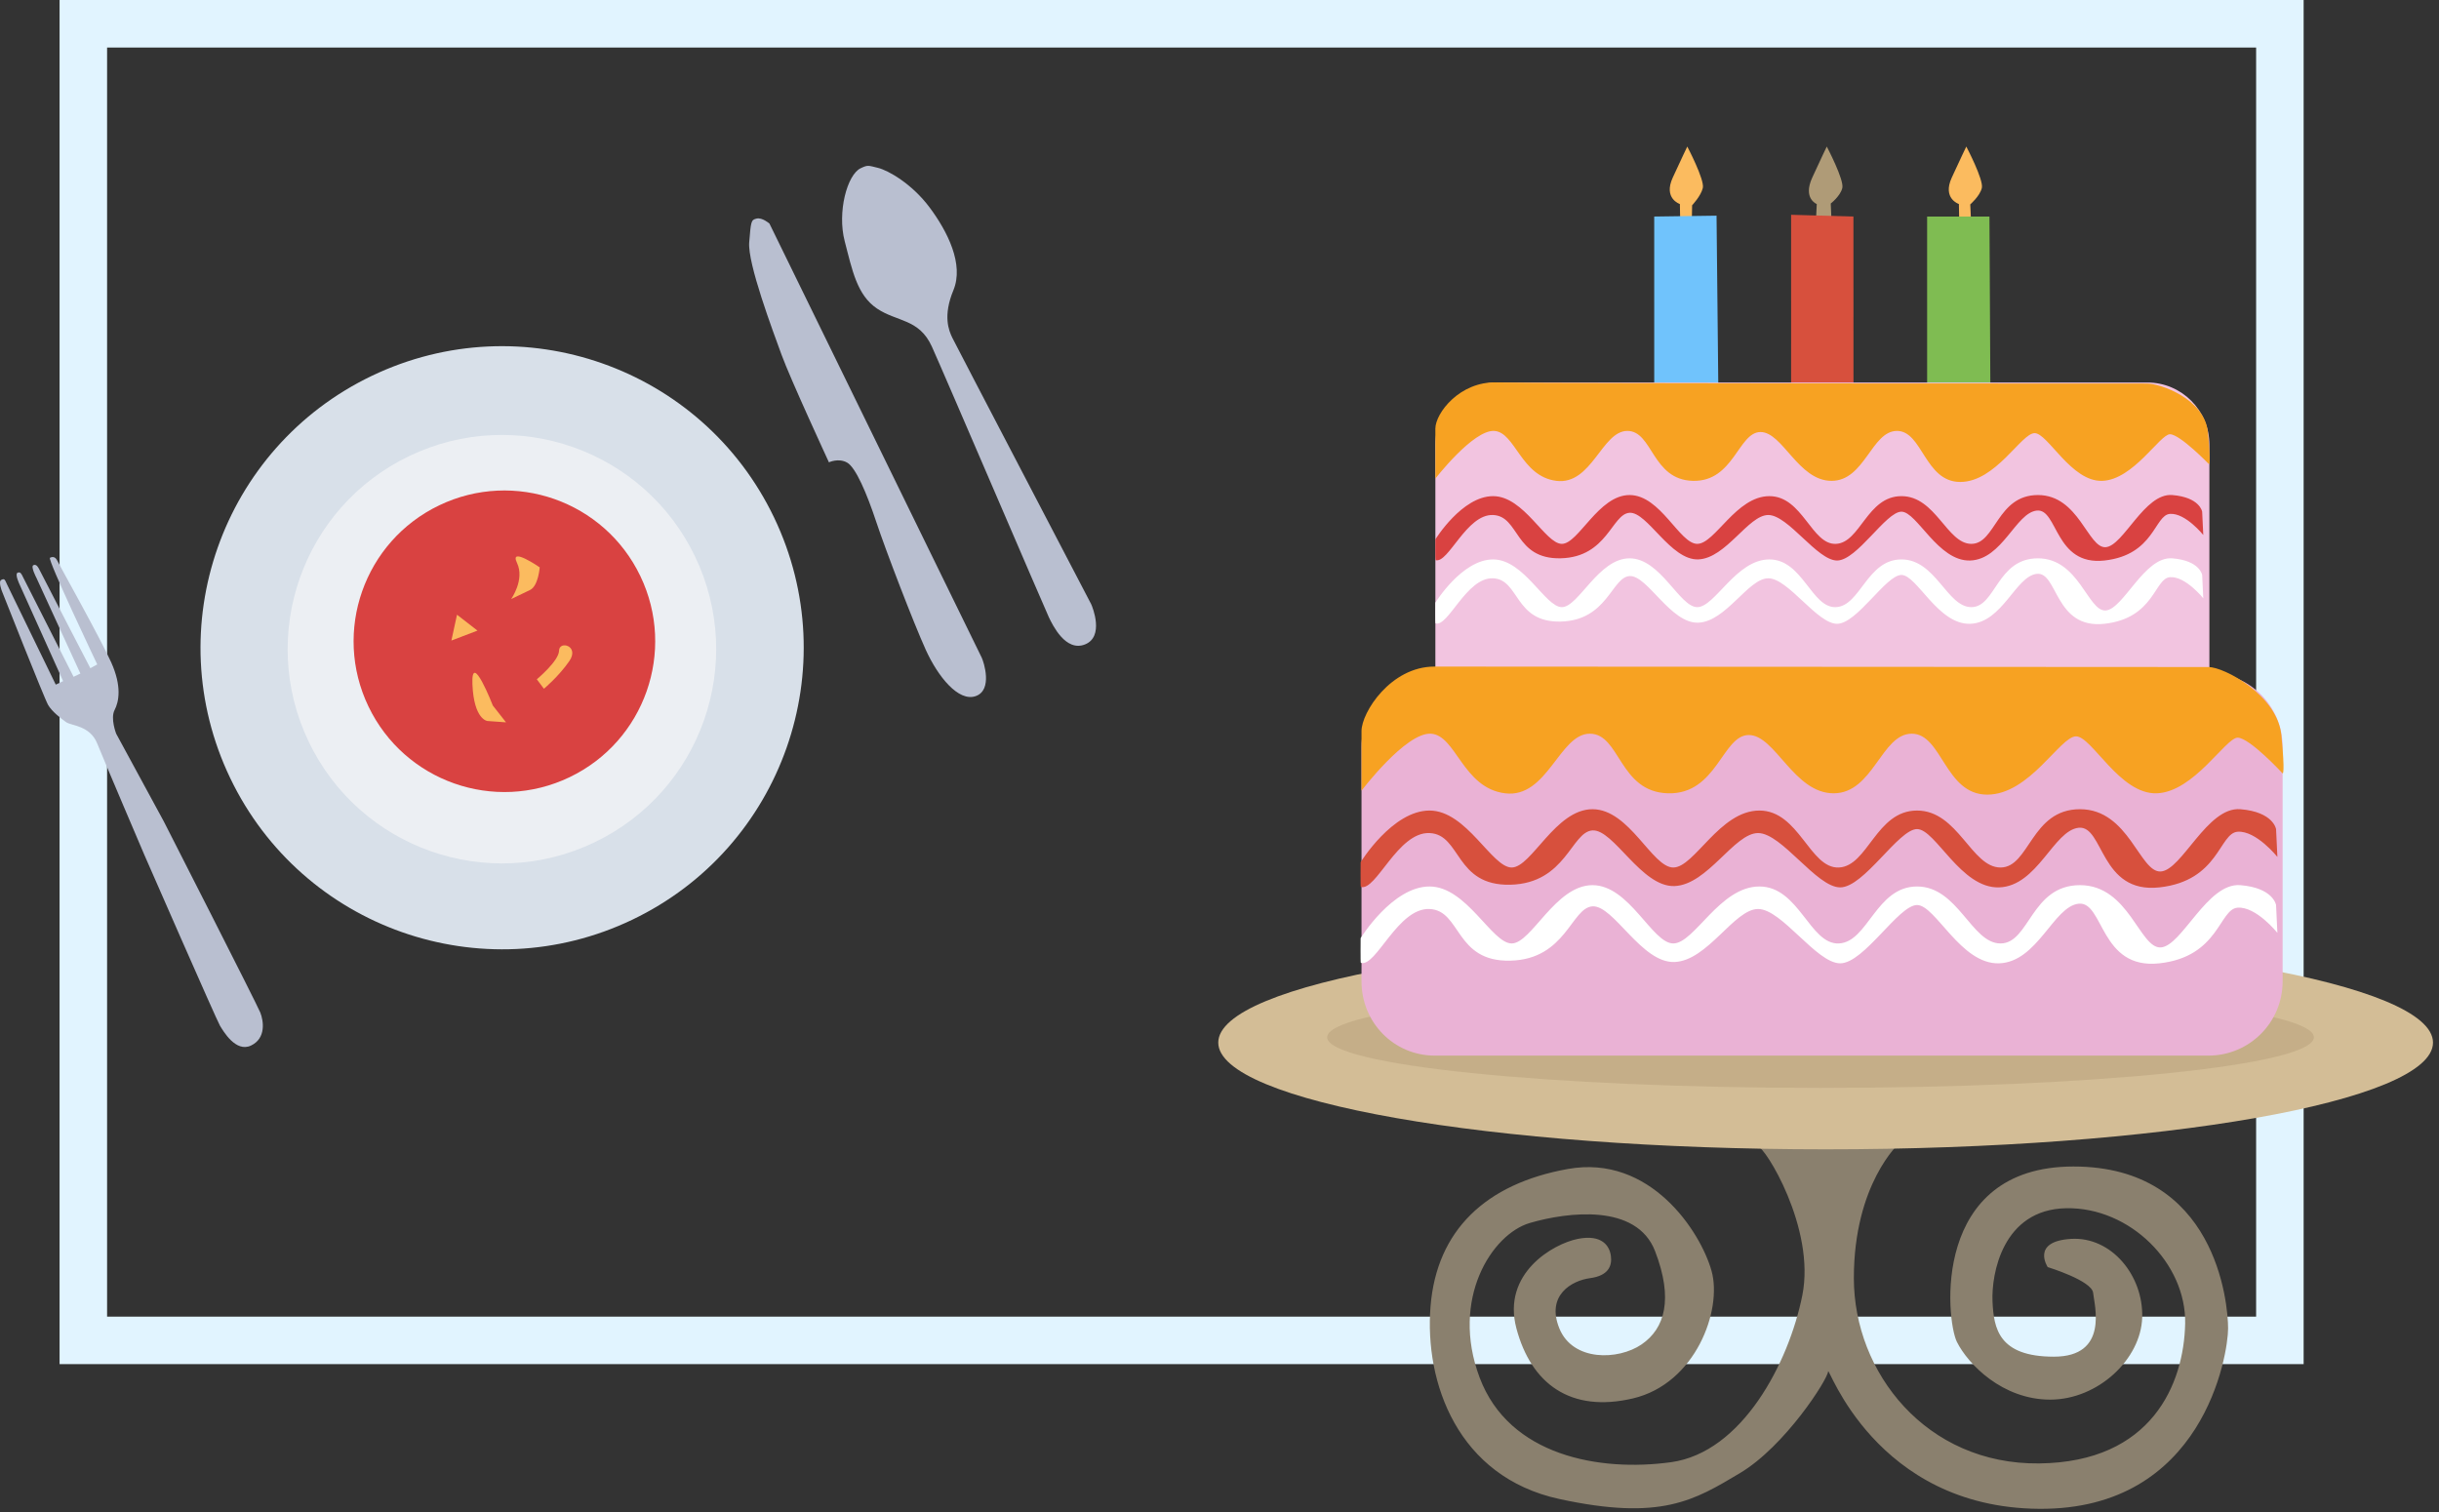
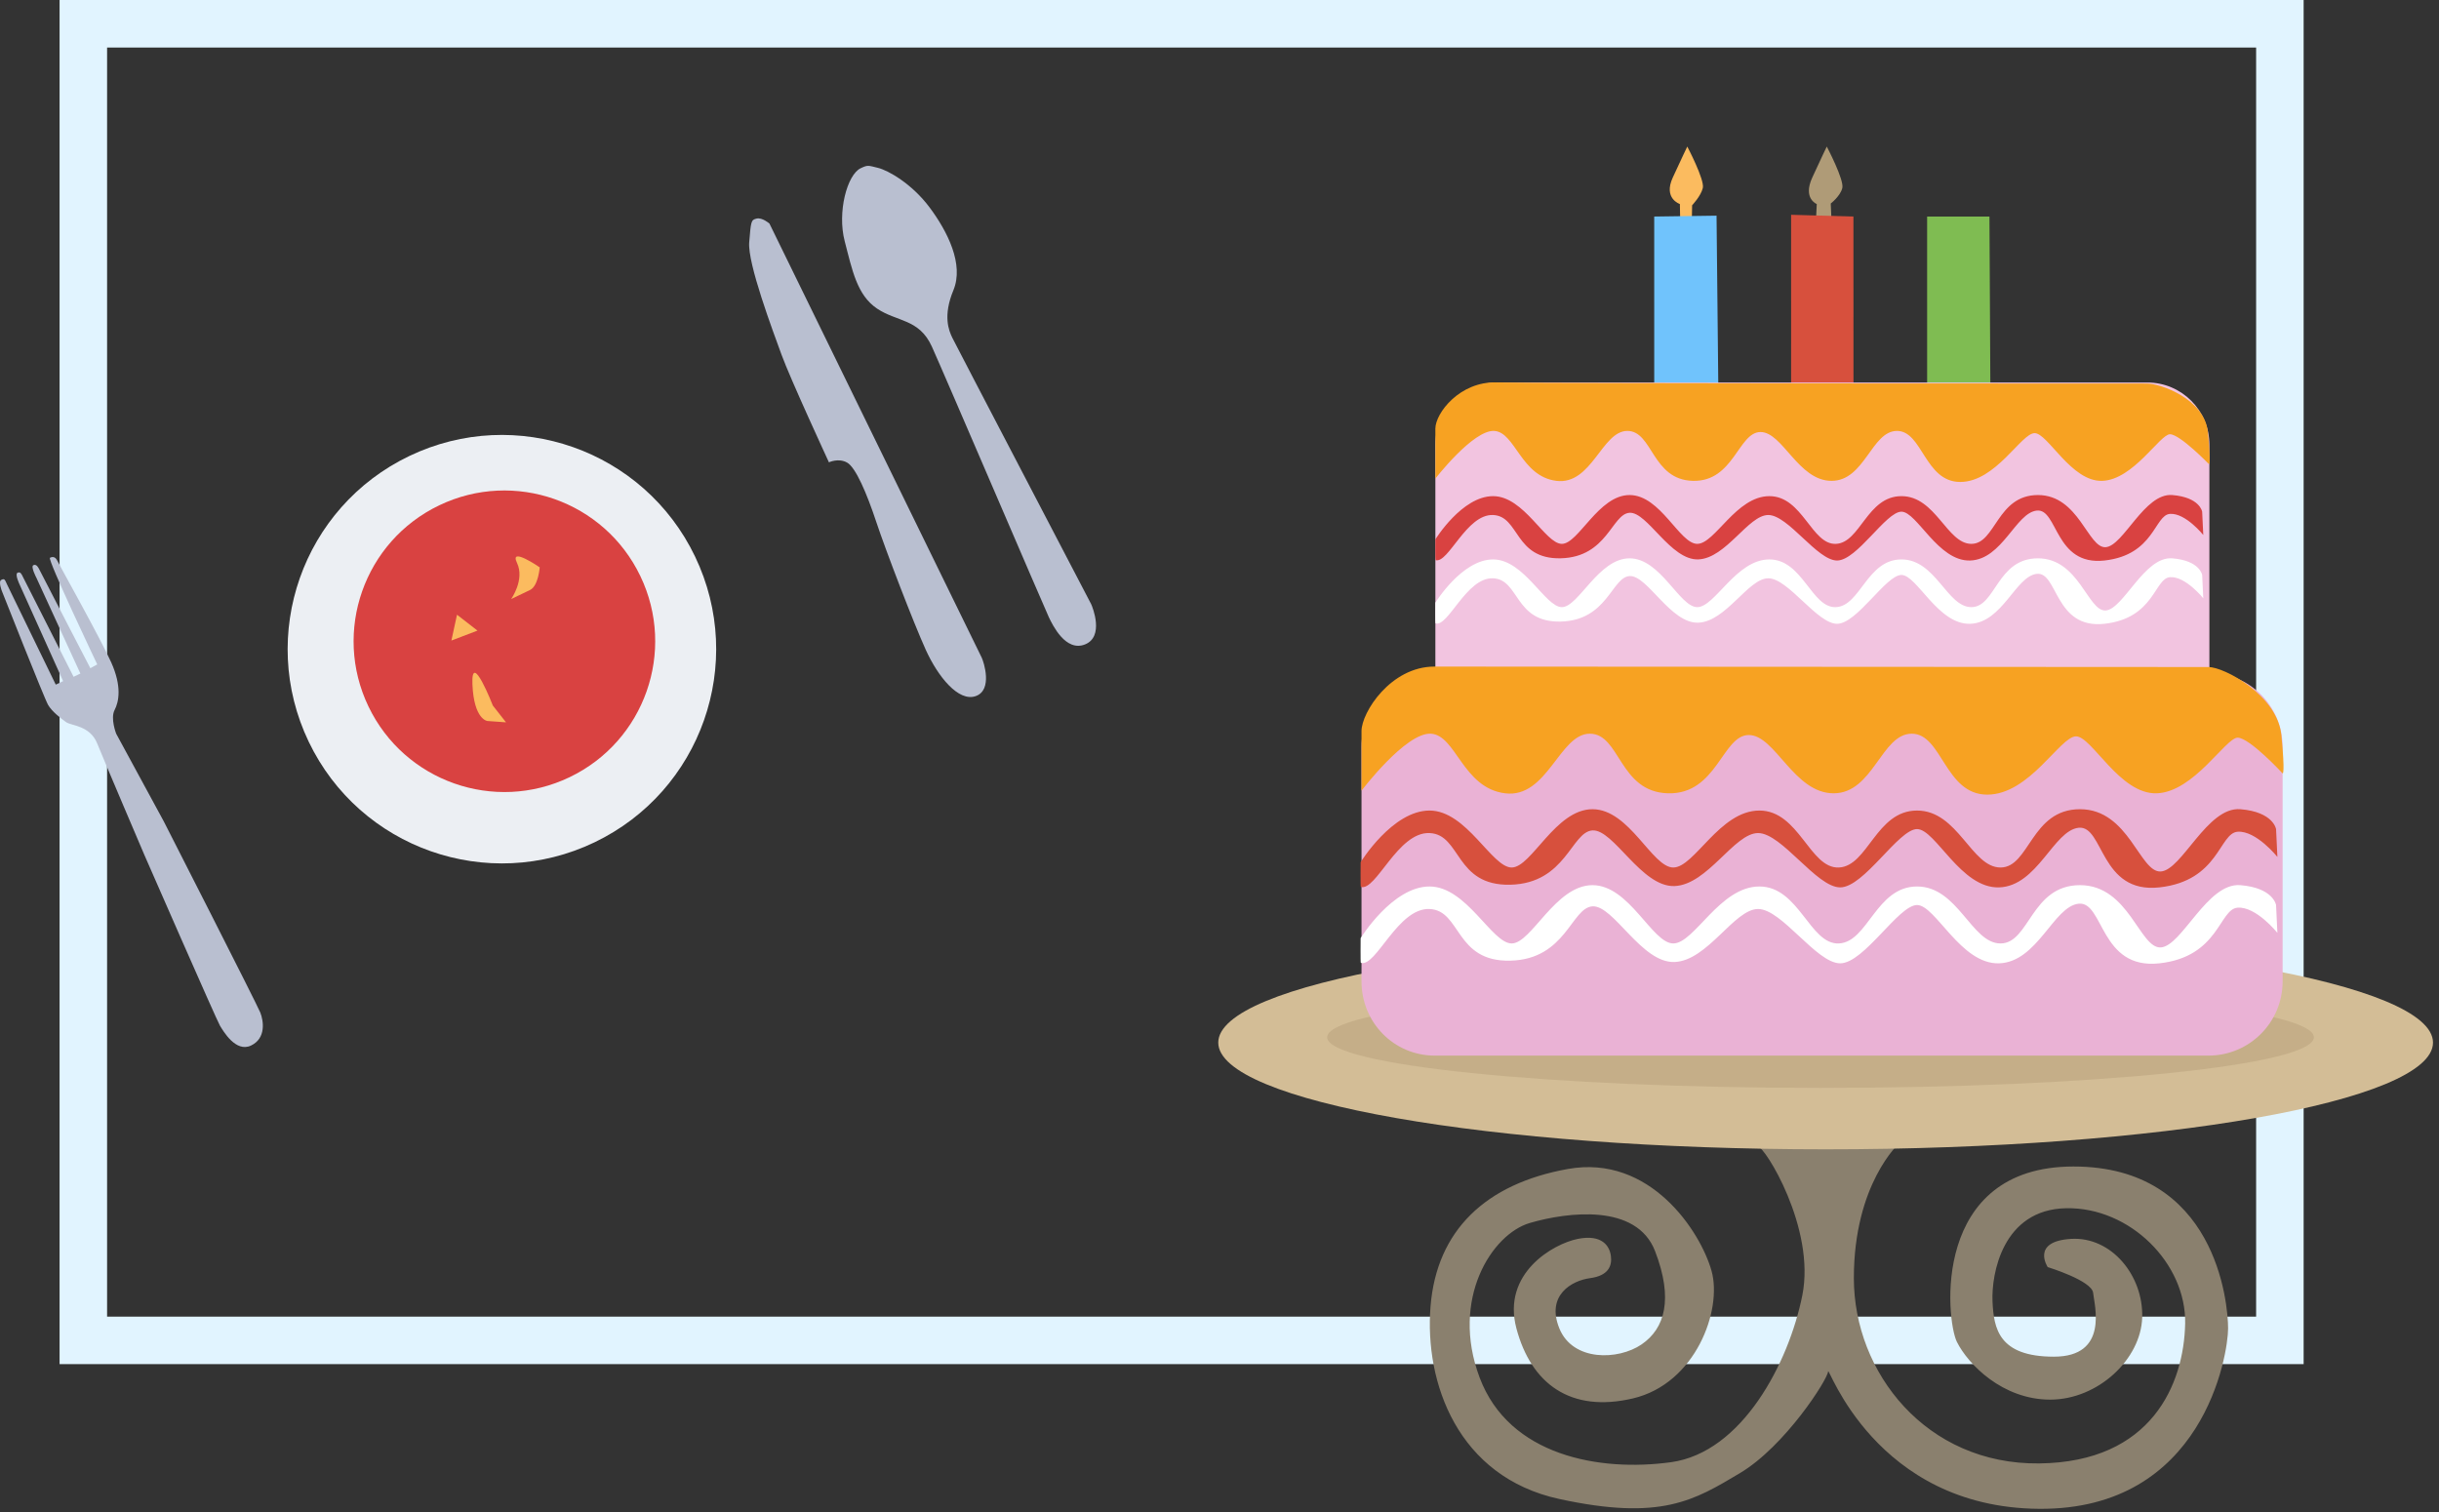
<svg xmlns="http://www.w3.org/2000/svg" xmlns:ns1="http://www.serif.com/" width="100%" height="100%" viewBox="0 0 308 191" version="1.1" xml:space="preserve" style="fill-rule:evenodd;clip-rule:evenodd;stroke-linejoin:round;stroke-miterlimit:2;">
  <rect x="0" y="0" width="308" height="191" fill="#333333" stroke="none" />
  <g id="z-cateringiem" ns1:id="z cateringiem">
    <path id="Shape-1050-copy" ns1:id="Shape 1050 copy" d="M7.523,-0l283.383,-0l-0,172.283l-283.383,0l0,-172.283Zm6,6l271.383,-0c-0,0 -0,160.283 -0,160.283c-0,0 -271.383,0 -271.383,0l0,-160.283Z" style="fill:#e1f4ff;" />
    <g id="talerz">
      <path id="widelec" d="M0.254,74.687c-0,-0 5.341,13.528 5.824,14.351c0.483,0.824 1.603,1.693 2.268,2.165c0.666,0.472 3.007,0.405 3.926,2.689c0.919,2.285 5.969,14.104 5.969,14.104c0,0 9.119,20.857 9.533,21.538c0.414,0.68 1.999,3.437 3.928,2.512c1.93,-0.925 1.577,-3.129 1.169,-4.164c-0.409,-1.035 -12.184,-24.134 -12.184,-24.134l-6.02,-11.092c0,0 -0.747,-1.927 -0.198,-2.981c0.549,-1.054 0.936,-2.998 -0.432,-6.034c-1.367,-3.037 -6.564,-12.327 -6.804,-12.827c-0.24,-0.501 -0.568,-0.541 -0.925,-0.369c-0.357,0.171 5.971,13.468 5.971,13.468l-0.869,0.481c0,0 -6.071,-11.705 -6.345,-12.277c-0.275,-0.572 -0.5,-0.903 -0.857,-0.732c-0.358,0.171 0.382,1.575 0.382,1.575l5.56,12.105l-0.858,0.411c0,-0 -6.248,-12.303 -6.42,-12.66c-0.171,-0.357 -0.308,-0.643 -0.665,-0.472c-0.358,0.171 0.259,1.458 0.259,1.458l5.505,12.219l-0.929,0.445c0,0 -5.828,-11.976 -6.136,-12.619c-0.309,-0.644 -0.306,-0.821 -0.735,-0.615c-0.428,0.205 0.083,1.455 0.083,1.455Z" style="fill:#b9bfd0;" />
      <path id="nóż" d="M97.167,28.236c0,-0 26.571,54.332 26.811,54.833c0.24,0.5 1.421,4.065 -0.754,4.844c-2.176,0.779 -4.78,-2.455 -6.319,-5.849c-1.539,-3.393 -5.073,-12.599 -6.255,-16.165c-1.181,-3.565 -2.58,-6.85 -3.668,-7.471c-1.089,-0.621 -2.304,-0.038 -2.304,-0.038c0,-0 -4.859,-10.505 -5.978,-13.573c-1.119,-3.067 -4.31,-11.558 -4.089,-14.214c0.221,-2.655 0.224,-2.832 0.936,-2.997c0.712,-0.166 1.62,0.63 1.62,0.63Z" style="fill:#b9bfd0;" />
      <path id="łyzka" d="M108.688,21.246c-1.719,0.823 -2.972,5.548 -2.019,9.214c0.953,3.667 1.55,6.8 4.077,8.506c2.527,1.705 5.333,1.265 6.937,4.821c1.604,3.556 14.293,33.177 14.764,34.158c0.47,0.982 2.117,4.416 4.566,3.443c2.45,-0.973 0.971,-4.689 0.775,-5.098c-0.197,-0.409 -17.1,-32.736 -17.531,-33.636c-0.431,-0.899 -1.212,-2.738 0.14,-6.001c1.352,-3.263 -0.729,-7.395 -2.99,-10.434c-2.262,-3.04 -5.276,-4.713 -6.528,-5.018c-1.252,-0.304 -1.28,-0.391 -2.191,0.045Z" style="fill:#b9bfd0;" />
-       <path id="Shape-1479-copy" ns1:id="Shape 1479 copy" d="M46.949,47.471c18.964,-9.091 41.707,-1.086 50.797,17.878c9.091,18.965 1.086,41.708 -17.879,50.798c-18.964,9.09 -41.707,1.085 -50.797,-17.879c-9.09,-18.965 -1.086,-41.707 17.879,-50.797Z" style="fill:#d8e0e9;" />
      <path id="Shape-1479" ns1:id="Shape 1479" d="M51.689,57.593c13.472,-6.458 29.63,-0.771 36.088,12.702c6.458,13.473 0.771,29.63 -12.702,36.088c-13.473,6.458 -29.63,0.772 -36.088,-12.701c-6.458,-13.473 -0.771,-29.631 12.702,-36.089Z" style="fill:#eceff3;" />
      <path id="Shape-1481" ns1:id="Shape 1481" d="M55.467,63.82c9.482,-4.545 20.853,-0.543 25.399,8.94c4.545,9.482 0.542,20.853 -8.94,25.398c-9.482,4.546 -20.854,0.543 -25.399,-8.939c-4.545,-9.482 -0.542,-20.854 8.94,-25.399Z" style="fill:#d94241;" />
      <path id="Shape-1482" ns1:id="Shape 1482" d="M57.002,80.898l0.709,-3.262l2.585,2.007l-3.294,1.255Z" style="fill:#fbbb5f;" />
-       <path id="Shape-1483" ns1:id="Shape 1483" d="M67.789,85.792c0,0 2.789,-2.31 2.811,-3.62c0.021,-1.309 2.629,-0.611 1.287,1.331c-1.342,1.943 -3.201,3.483 -3.201,3.483l-0.897,-1.194Z" style="fill:#fbbb5f;" />
      <path id="Shape-1484" ns1:id="Shape 1484" d="M65.284,71.083c1.013,2.112 -0.731,4.572 -0.731,4.572c0,-0 1.321,-0.633 2.377,-1.139c1.056,-0.506 1.226,-2.861 1.226,-2.861c-0,0 -3.884,-2.684 -2.872,-0.572Z" style="fill:#fbbb5f;" />
      <path id="Shape-1485" ns1:id="Shape 1485" d="M59.66,86.442c0.187,4.456 1.887,4.615 1.887,4.615l2.354,0.171l-1.667,-2.124c0,0 -2.762,-7.117 -2.574,-2.662Z" style="fill:#fbbb5f;" />
    </g>
    <g id="tort">
      <path id="Shape-1477" ns1:id="Shape 1477" d="M222.021,144.846c0.781,-0.122 7.283,10.227 5.579,18.749c-1.705,8.523 -7.593,19.835 -16.58,21.075c-8.987,1.239 -20.453,-0.775 -24.172,-10.693c-3.719,-9.917 1.55,-18.129 6.353,-19.524c4.803,-1.394 13.48,-2.479 15.805,3.564c2.324,6.043 1.239,9.762 -1.705,11.777c-2.944,2.014 -8.677,2.169 -10.381,-2.015c-1.705,-4.184 1.549,-6.043 3.873,-6.353c2.325,-0.31 2.79,-1.55 2.635,-2.789c-0.155,-1.24 -1.085,-2.789 -4.184,-2.17c-3.099,0.62 -9.607,4.339 -7.748,11.312c1.86,6.974 6.818,10.693 14.721,8.833c7.902,-1.859 11.311,-11.157 9.916,-16.116c-1.394,-4.958 -7.747,-14.721 -18.129,-12.861c-10.381,1.859 -16.579,7.748 -17.354,17.355c-0.775,9.607 3.409,21.539 16.27,24.328c12.861,2.79 17.044,0.156 22.777,-3.254c5.733,-3.409 11.157,-11.931 11.157,-12.861c-0,-0.93 5.888,17.2 26.651,17.355c20.763,0.155 23.862,-19.524 23.862,-22.779c-0,-3.254 -1.55,-20.454 -19.524,-20.454c-17.974,0 -16.114,19.37 -14.72,22.159c1.395,2.789 5.733,7.283 11.776,7.283c6.043,0 11.467,-5.114 11.621,-10.382c0.155,-5.269 -3.873,-10.227 -8.987,-9.918c-5.113,0.311 -2.944,3.565 -2.944,3.565c0,-0 5.579,1.704 5.734,3.254c0.154,1.549 2.014,8.057 -4.959,8.057c-6.972,0 -7.592,-3.564 -7.747,-6.972c-0.155,-3.41 1.239,-11.623 9.297,-11.778c8.057,-0.154 15.185,6.974 15.03,14.567c-0.155,7.593 -4.184,17.51 -18.439,17.665c-14.256,0.155 -23.398,-11.467 -23.398,-23.399c0,-11.932 5.734,-17.045 5.734,-17.045c-0,-0 -10.184,-0.722 -17.82,0.465Z" style="fill:#8a806e;" />
      <path id="Shape-1478" ns1:id="Shape 1478" d="M230.544,118.193c42.36,-0 76.699,6.036 76.699,13.481c0,7.446 -34.339,13.481 -76.699,13.481c-42.36,0 -76.7,-6.035 -76.7,-13.481c-0,-7.445 34.34,-13.481 76.7,-13.481Z" style="fill:#d3bd96;" />
      <path id="Shape-1493" ns1:id="Shape 1493" d="M229.899,124.607c34.408,-0 62.302,2.863 62.302,6.395c-0,3.532 -27.894,6.396 -62.302,6.396c-34.408,0 -62.302,-2.864 -62.302,-6.396c0,-3.532 27.894,-6.395 62.302,-6.395Z" style="fill:#bca681;fill-opacity:0.61;" />
      <g id="Group-9" ns1:id="Group 9">
        <path id="Shape-1473" ns1:id="Shape 1473" d="M212.168,27.387c0,-0.125 -0.031,-1.62 -0.031,-1.62c0,0 -2.118,-0.685 -0.903,-3.332c1.215,-2.648 1.838,-3.925 1.838,-3.925c-0,-0 2.211,4.205 1.962,5.233c-0.249,1.028 -1.351,2.18 -1.351,2.18l-0.031,1.588l-1.639,0.125c-0,-0 0.155,-0.125 0.155,-0.249Z" style="fill:#fbbb5f;" />
        <path id="Shape-1472" ns1:id="Shape 1472" d="M208.898,49.105l-0.001,-21.757l7.871,-0.11l0.225,21.899l-8.095,-0.032Z" style="fill:#70c3fc;" />
        <path id="Shape-1473-copy" ns1:id="Shape 1473 copy" d="M229.345,27.387c-0,-0.125 0.079,-1.62 0.079,-1.62c-0,0 -1.787,-0.685 -0.573,-3.332c1.215,-2.648 1.838,-3.925 1.838,-3.925c0,-0 2.211,4.205 1.962,5.233c-0.249,1.028 -1.461,1.959 -1.461,1.959l0.079,1.809l-1.639,0.125c0,-0 -0.285,-0.125 -0.285,-0.249Z" style="fill:#af9b77;" />
        <path id="Shape-1472-copy" ns1:id="Shape 1472 copy" d="M226.185,49.105l-0.002,-21.978l7.871,0.221l0.006,21.789l-7.875,-0.032Z" style="fill:#d7503d;" />
-         <path id="Shape-1473-copy-2" ns1:id="Shape 1473 copy 2" d="M247.403,27.387c0,-0.125 -0.031,-1.62 -0.031,-1.62c0,0 -2.118,-0.685 -0.903,-3.332c1.215,-2.648 1.838,-3.925 1.838,-3.925c-0,-0 2.211,4.205 1.962,5.233c-0.25,1.028 -1.462,2.069 -1.462,2.069l0.08,1.699l-1.639,0.125c-0,-0 0.155,-0.125 0.155,-0.249Z" style="fill:#fbbb5f;" />
        <path id="Shape-1472-copy-2" ns1:id="Shape 1472 copy 2" d="M243.361,48.994l-0.001,-21.646l7.871,0l0.115,21.679l-7.985,-0.033Z" style="fill:#7fbc52;" />
      </g>
      <path id="Shape-1469-copy-2" ns1:id="Shape 1469 copy 2" d="M189.106,48.307l82.052,-0c4.333,-0 7.846,3.513 7.846,7.846l0,28.889c0,4.333 -3.513,3.545 -7.846,3.545l-82.052,0c-4.334,0 -7.847,0.788 -7.847,-3.545l0,-28.889c0,-4.333 3.513,-7.846 7.847,-7.846Z" style="fill:#f2c4e0;" />
      <path id="Shape-1470-copy-2" ns1:id="Shape 1470 copy 2" d="M181.259,60.449l0,-6.307c0,-1.962 3.083,-5.984 7.708,-5.844c4.624,0.14 80.457,0.14 82.139,0.14c1.682,-0 7.287,1.92 7.707,6.125c0.421,4.204 0.141,4.064 0.141,4.064c-0,0 -3.665,-3.784 -4.926,-3.784c-1.261,0 -4.624,5.746 -8.548,5.886c-3.924,0.14 -6.867,-6.026 -8.548,-6.026c-1.682,-0 -4.905,6.166 -9.389,6.166c-4.485,0 -4.765,-6.446 -7.988,-6.446c-3.223,-0 -4.064,6.306 -8.268,6.306c-4.204,0 -6.166,-6.166 -8.968,-6.166c-2.803,0 -3.364,6.306 -8.549,6.166c-5.185,-0.14 -5.044,-6.306 -8.268,-6.306c-3.223,-0 -4.484,6.867 -8.968,6.306c-4.484,-0.561 -5.185,-6.166 -7.848,-6.306c-2.662,-0.14 -7.427,6.026 -7.427,6.026Z" style="fill:#f7a222;" />
      <path id="Shape-1471-copy-2" ns1:id="Shape 1471 copy 2" d="M181.259,68.126c0,0 3.364,-5.465 7.287,-5.465c3.924,0 6.587,6.026 8.689,6.026c2.102,0 4.624,-6.166 8.548,-6.166c3.923,-0 6.306,6.166 8.548,6.166c2.242,0 4.905,-6.026 9.109,-6.026c4.204,0 5.325,6.167 8.408,6.026c3.083,-0.14 3.923,-6.026 8.268,-6.026c4.344,0 5.745,6.026 8.828,6.026c3.083,0 3.223,-6.166 8.408,-6.166c5.185,-0 6.306,6.727 8.548,6.586c2.243,-0.139 4.905,-6.867 8.408,-6.586c3.504,0.28 3.784,2.102 3.784,2.102l0.14,2.943c0,-0 -2.242,-2.803 -4.204,-2.663c-1.962,0.14 -1.962,5.186 -8.268,5.886c-6.306,0.701 -5.885,-6.586 -8.548,-6.306c-2.662,0.28 -4.344,6.166 -8.408,6.306c-4.064,0.14 -6.726,-6.166 -8.688,-6.166c-1.962,-0 -5.606,6.166 -8.128,6.166c-2.523,0 -6.166,-5.746 -8.688,-5.746c-2.523,0 -5.326,5.466 -8.829,5.606c-3.503,0.14 -6.446,-6.026 -8.688,-5.886c-2.242,0.14 -2.803,5.606 -8.689,5.746c-5.885,0.14 -5.184,-5.325 -8.548,-5.466c-3.363,-0.14 -5.658,6.191 -7.266,5.696c-0.048,-0.015 -0.021,-2.613 -0.021,-2.613Z" style="fill:#d94241;" />
      <path id="Shape-1471-copy-3" ns1:id="Shape 1471 copy 3" d="M181.259,76.119c0,0 3.364,-5.466 7.287,-5.466c3.924,0 6.587,6.026 8.689,6.026c2.102,0 4.624,-6.165 8.548,-6.165c3.923,-0 6.306,6.165 8.548,6.165c2.242,0 4.905,-6.026 9.109,-6.026c4.204,0 5.325,6.167 8.408,6.026c3.083,-0.139 3.923,-6.026 8.268,-6.026c4.344,0 5.745,6.026 8.828,6.026c3.083,0 3.223,-6.165 8.408,-6.165c5.185,-0 6.306,6.726 8.548,6.586c2.243,-0.14 4.905,-6.867 8.408,-6.586c3.504,0.28 3.784,2.101 3.784,2.101l0.14,2.944c0,-0 -2.242,-2.803 -4.204,-2.663c-1.962,0.14 -1.962,5.185 -8.268,5.886c-6.306,0.7 -5.885,-6.587 -8.548,-6.307c-2.662,0.281 -4.344,6.167 -8.408,6.307c-4.064,0.14 -6.726,-6.167 -8.688,-6.167c-1.962,0 -5.606,6.167 -8.128,6.167c-2.523,-0 -6.166,-5.746 -8.688,-5.746c-2.523,0 -5.326,5.465 -8.829,5.606c-3.503,0.14 -6.446,-6.027 -8.688,-5.886c-2.242,0.14 -2.803,5.606 -8.689,5.745c-5.885,0.141 -5.184,-5.325 -8.548,-5.465c-3.363,-0.14 -5.658,6.19 -7.266,5.696c-0.048,-0.015 -0.021,-2.613 -0.021,-2.613Z" style="fill:#fff;" />
      <path id="Shape-1469-copy" ns1:id="Shape 1469 copy" d="M181.301,84.968l97.585,-0c5.174,-0 9.367,4.194 9.367,9.367l0,29.617c0,5.174 -4.193,9.368 -9.367,9.368l-97.696,-0c-5.173,-0 -9.256,-4.194 -9.256,-9.368l-0,-29.617c-0,-5.173 4.193,-9.367 9.367,-9.367Z" style="fill:#eab2d5;" />
      <path id="Shape-1470-copy" ns1:id="Shape 1470 copy" d="M171.934,99.857c-0,-0 -0,-5.187 -0,-7.529c-0,-2.342 3.678,-8.141 9.201,-8.141c5.19,0 95.746,0.057 97.754,0.057c2.007,0 8.699,3.567 9.201,8.586c0.502,5.019 0.167,4.852 0.167,4.852c0,0 -4.178,-4.517 -5.684,-4.517c-1.506,-0 -5.521,6.859 -10.205,7.026c-4.684,0.168 -8.198,-7.193 -10.205,-7.193c-2.008,-0 -5.855,7.361 -11.209,7.361c-5.353,0 -5.688,-7.696 -9.536,-7.696c-3.847,0 -4.851,7.528 -9.87,7.528c-5.019,0 -7.361,-7.361 -10.707,-7.361c-3.346,0 -4.015,7.529 -10.205,7.361c-6.19,-0.167 -6.023,-7.528 -9.871,-7.528c-3.847,0 -5.353,8.198 -10.706,7.528c-5.354,-0.669 -6.19,-7.361 -9.369,-7.528c-3.179,-0.167 -8.756,7.194 -8.756,7.194Z" style="fill:#f7a222;" />
      <path id="Shape-1471-copy" ns1:id="Shape 1471 copy" d="M171.823,108.893c0,-0 4.015,-6.525 8.7,-6.525c4.684,-0 7.863,7.194 10.372,7.194c2.51,0 5.521,-7.362 10.205,-7.362c4.684,0 7.528,7.362 10.205,7.362c2.677,0 5.855,-7.194 10.874,-7.194c5.019,-0 6.358,7.361 10.038,7.194c3.681,-0.167 4.684,-7.194 9.871,-7.194c5.186,-0 6.859,7.194 10.539,7.194c3.681,0 3.848,-7.362 10.038,-7.362c6.19,0 7.528,8.031 10.205,7.864c2.677,-0.167 5.855,-8.198 10.038,-7.864c4.182,0.335 4.517,2.51 4.517,2.51l0.167,3.514c-0,-0 -2.677,-3.346 -5.019,-3.179c-2.342,0.167 -2.342,6.19 -9.87,7.027c-7.529,0.836 -7.027,-7.864 -10.205,-7.529c-3.179,0.335 -5.187,7.362 -10.038,7.529c-4.852,0.167 -8.03,-7.362 -10.372,-7.362c-2.343,0 -6.692,7.362 -9.704,7.362c-3.011,-0 -7.361,-6.86 -10.372,-6.86c-3.011,0 -6.357,6.525 -10.54,6.693c-4.182,0.167 -7.695,-7.195 -10.372,-7.027c-2.677,0.167 -3.346,6.692 -10.372,6.859c-7.027,0.168 -6.19,-6.358 -10.205,-6.525c-4.015,-0.167 -6.756,7.39 -8.674,6.8c-0.058,-0.018 -0.026,-3.119 -0.026,-3.119Z" style="fill:#d7503d;" />
      <path id="Shape-1471-copy-4" ns1:id="Shape 1471 copy 4" d="M171.823,118.484c0,-0 4.015,-6.525 8.7,-6.525c4.684,-0 7.863,7.194 10.372,7.194c2.51,0 5.521,-7.362 10.205,-7.362c4.684,0 7.528,7.362 10.205,7.362c2.677,0 5.855,-7.194 10.874,-7.194c5.019,-0 6.358,7.361 10.038,7.194c3.681,-0.167 4.684,-7.194 9.871,-7.194c5.186,-0 6.859,7.194 10.539,7.194c3.681,0 3.848,-7.362 10.038,-7.362c6.19,0 7.528,8.031 10.205,7.864c2.677,-0.167 5.855,-8.198 10.038,-7.864c4.182,0.335 4.517,2.51 4.517,2.51l0.167,3.514c-0,-0 -2.677,-3.347 -5.019,-3.179c-2.342,0.167 -2.342,6.19 -9.87,7.027c-7.529,0.836 -7.027,-7.864 -10.205,-7.529c-3.179,0.334 -5.187,7.362 -10.038,7.529c-4.852,0.167 -8.03,-7.362 -10.372,-7.362c-2.343,0 -6.692,7.362 -9.704,7.362c-3.011,-0 -7.361,-6.86 -10.372,-6.86c-3.011,0 -6.357,6.525 -10.54,6.693c-4.182,0.167 -7.695,-7.195 -10.372,-7.028c-2.677,0.168 -3.346,6.693 -10.372,6.86c-7.027,0.168 -6.19,-6.358 -10.205,-6.525c-4.015,-0.167 -6.756,7.39 -8.674,6.8c-0.058,-0.018 -0.026,-3.119 -0.026,-3.119Z" style="fill:#fff;" />
    </g>
  </g>
</svg>